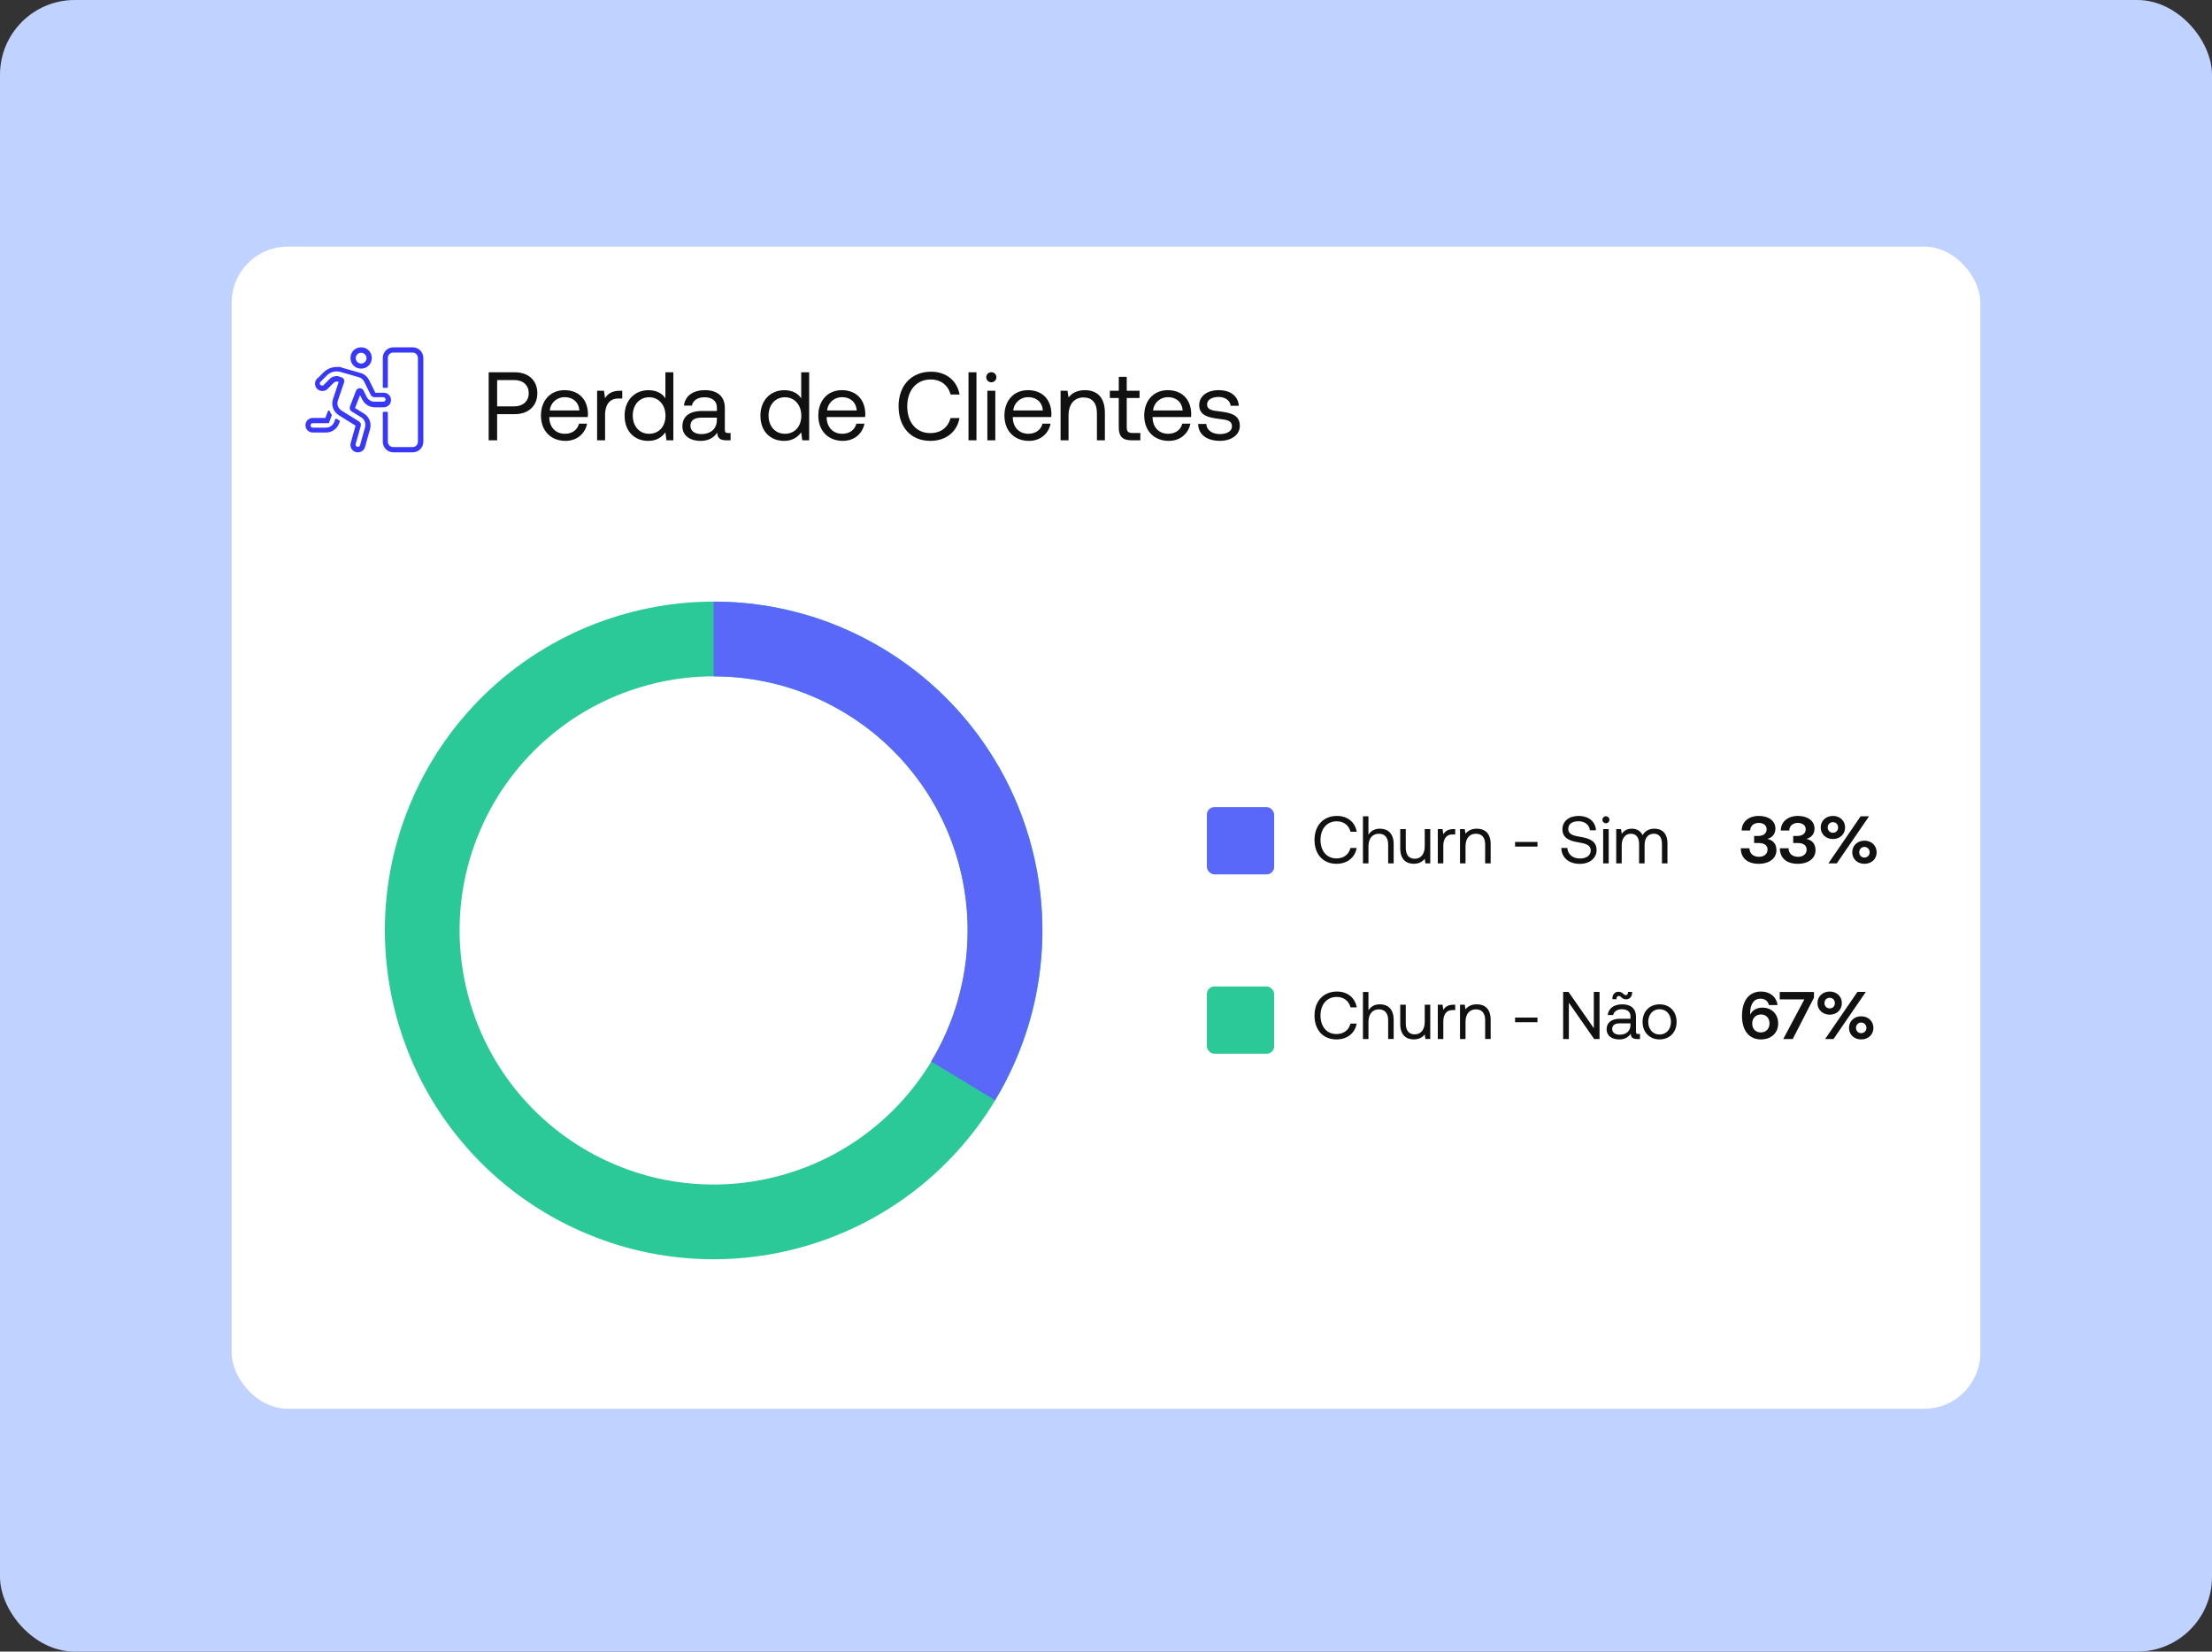
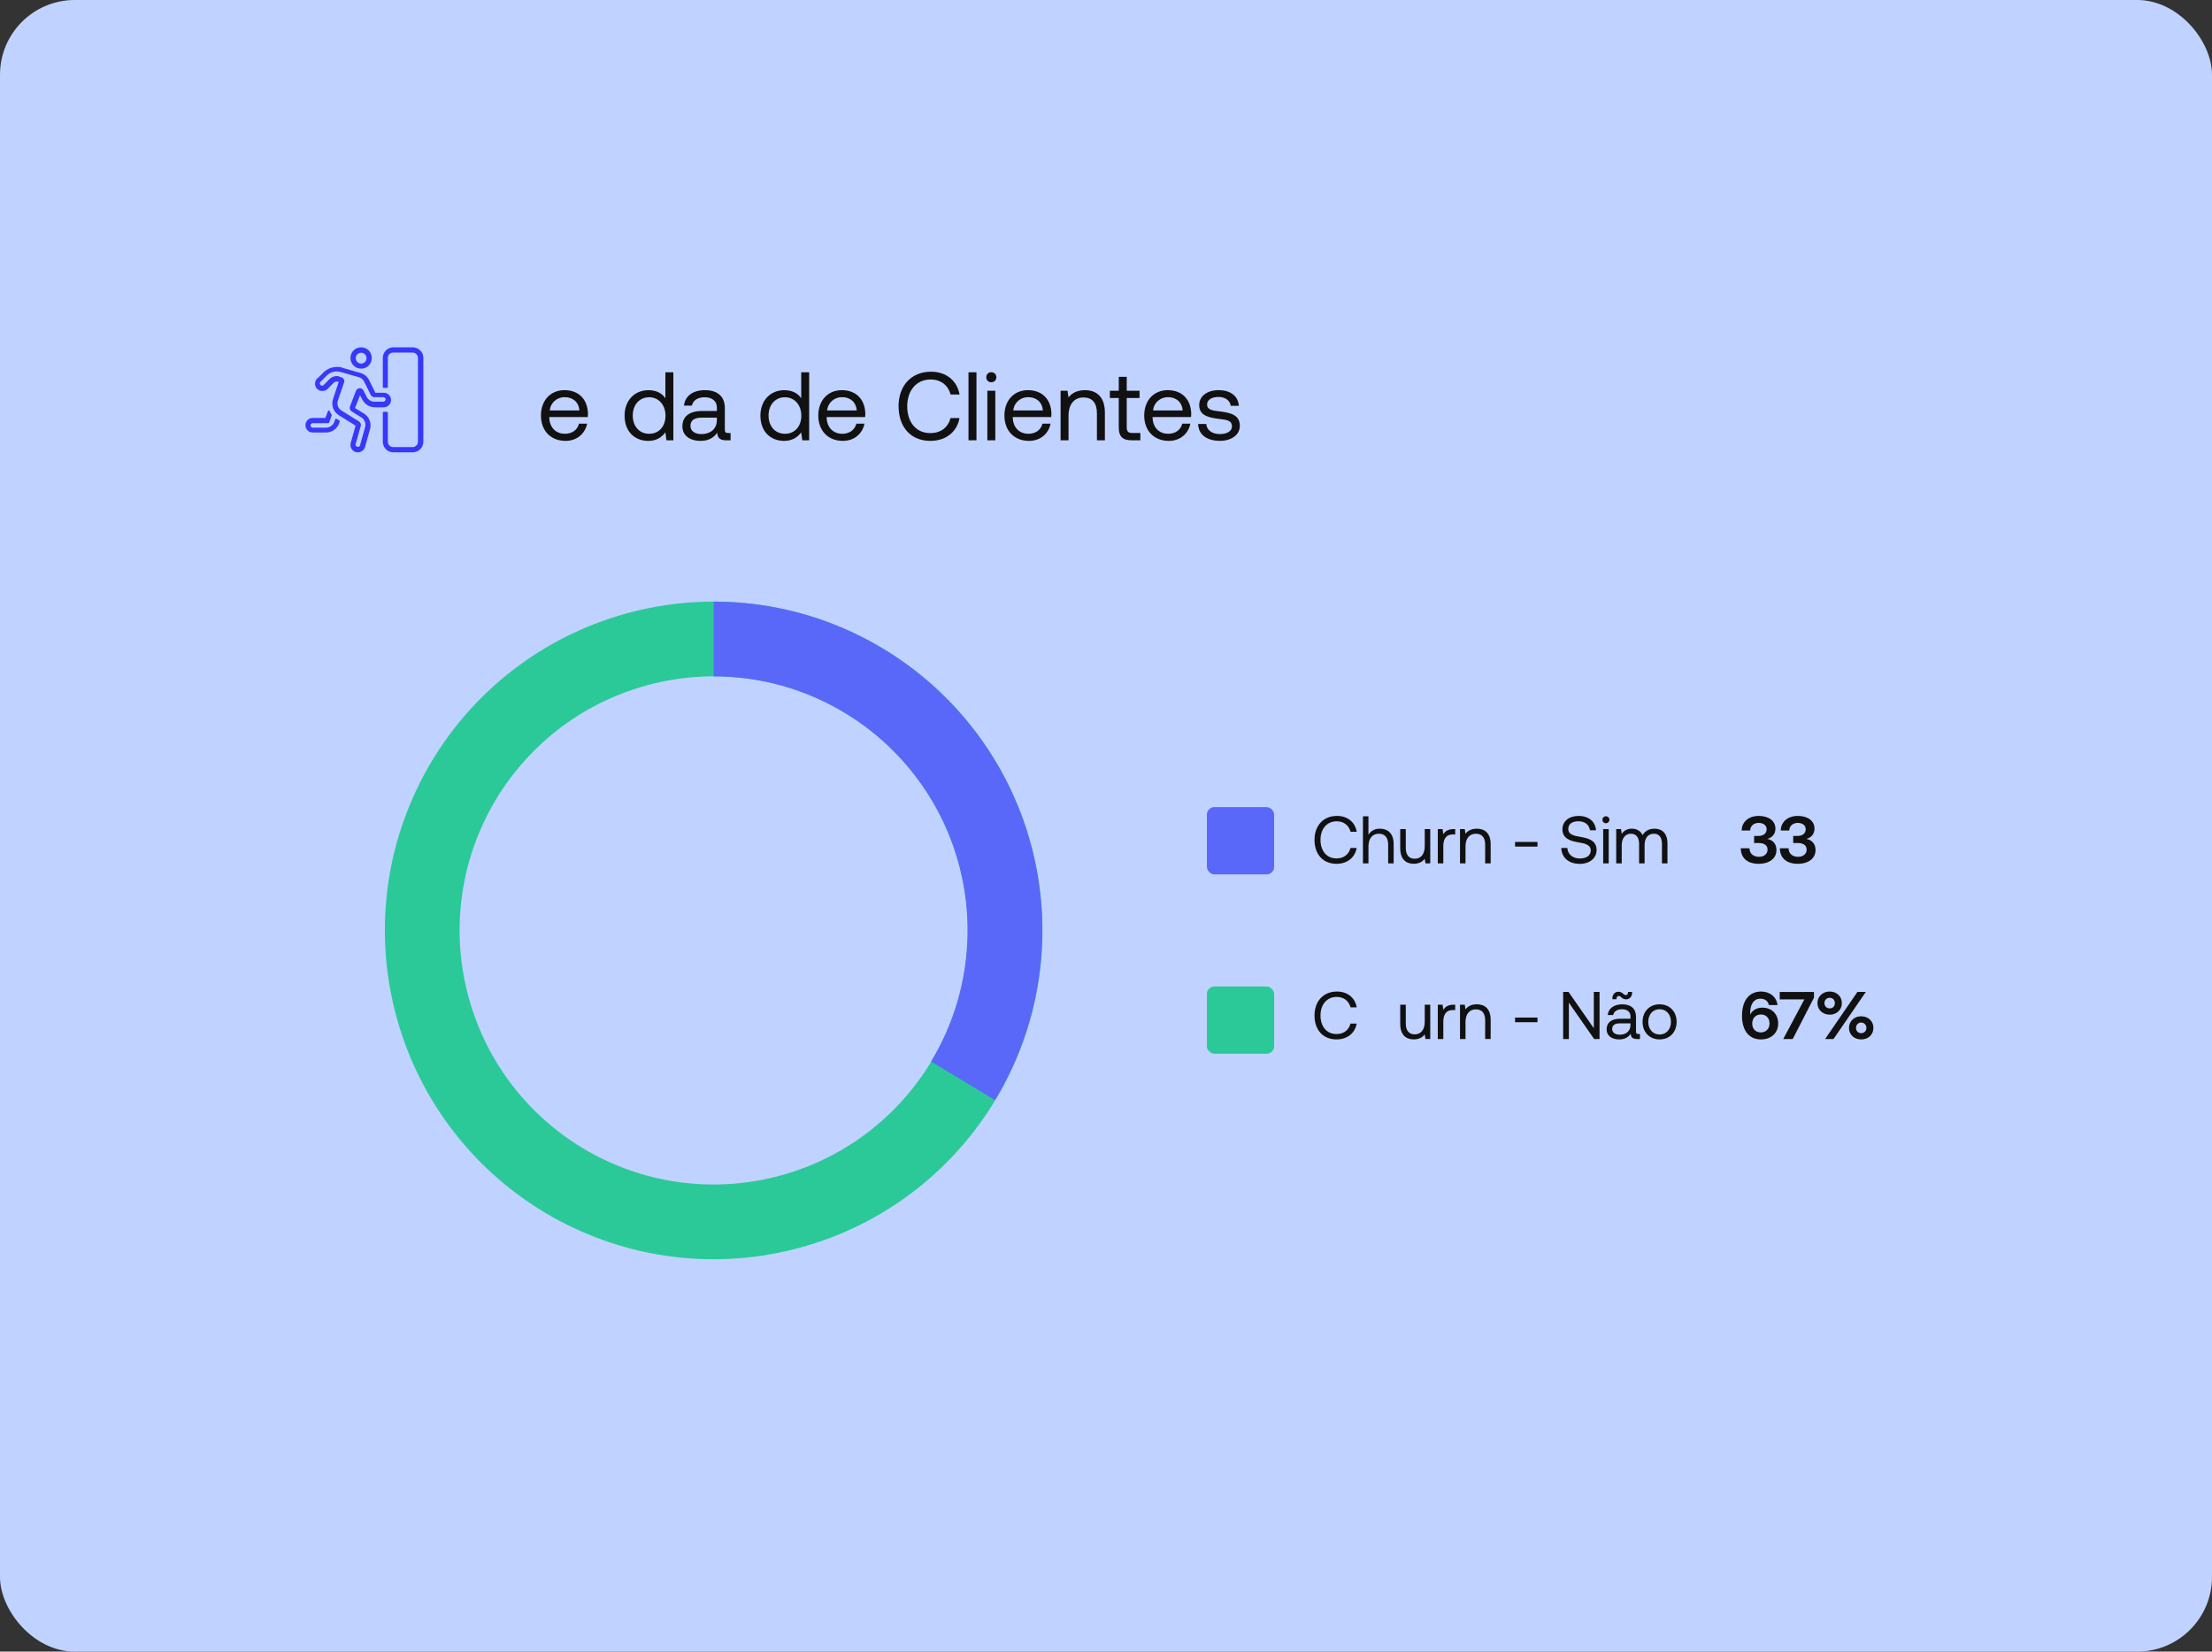
<svg xmlns="http://www.w3.org/2000/svg" id="Capa_1" data-name="Capa 1" version="1.1" viewBox="0 0 1184 884">
  <rect x="0" y="0" width="1184" height="884" fill="#333333" stroke="none" />
  <defs>
    <style>
      .cls-1 {
        stroke: #2bc998;
      }

      .cls-1, .cls-2 {
        fill: none;
        stroke-width: 40px;
      }

      .cls-3 {
        fill: #3838f9;
        stroke: #3838f9;
        stroke-linejoin: round;
      }

      .cls-4 {
        fill: #2bc998;
      }

      .cls-4, .cls-5, .cls-6, .cls-7, .cls-8 {
        stroke-width: 0px;
      }

      .cls-5 {
        fill: #c0d2ff;
      }

      .cls-6 {
        fill: #111;
      }

      .cls-9 {
        isolation: isolate;
      }

      .cls-7 {
        fill: #fff;
      }

      .cls-2 {
        stroke: #5968f9;
      }

      .cls-8 {
        fill: #5968f9;
      }
    </style>
  </defs>
  <rect class="cls-5" width="1184" height="884" rx="40" ry="40" />
-   <rect class="cls-7" x="124" y="132" width="936" height="622" rx="30" ry="30" />
  <path class="cls-1" d="M382,342c20.5,0,40.8,4,59.7,11.9,18.9,7.8,36.1,19.3,50.6,33.8s26,31.7,33.8,50.6c7.8,18.9,11.9,39.2,11.9,59.7s-4,40.8-11.9,59.7c-7.8,18.9-19.3,36.1-33.8,50.6s-31.7,26-50.6,33.8c-18.9,7.8-39.2,11.9-59.7,11.9s-40.8-4-59.7-11.9c-18.9-7.8-36.1-19.3-50.6-33.8s-26-31.7-33.8-50.6c-7.8-18.9-11.9-39.2-11.9-59.7s4-40.8,11.9-59.7c7.8-18.9,19.3-36.1,33.8-50.6s31.7-26,50.6-33.8c18.9-7.8,39.2-11.9,59.7-11.9h0Z" />
  <path class="cls-2" d="M382,342c27.6,0,54.8,7.3,78.6,21.3,23.9,13.9,43.6,34,57.2,58,13.6,24.1,20.5,51.3,20.1,78.9-.4,27.6-8.1,54.7-22.4,78.3" />
  <rect class="cls-8" x="646" y="432" width="36" height="36" rx="4" ry="4" />
  <rect class="cls-4" x="646" y="528" width="36" height="36" rx="4" ry="4" />
  <g>
    <path class="cls-6" d="M703.61,449.52c0-7.63,4.72-12.81,12.02-12.81,5.58,0,9.65,3.24,10.58,8.46h-3.31c-.97-3.49-3.64-5.58-7.42-5.58-5.29,0-8.67,4.1-8.67,9.93s3.24,9.93,8.53,9.93c3.89,0,6.59-2.05,7.52-5.58h3.31c-.94,5.22-5.11,8.46-10.8,8.46-7.24,0-11.77-5.11-11.77-12.81Z" />
    <path class="cls-6" d="M732.48,436.92v9.86c1.08-1.73,2.95-3.24,6.05-3.24,4.1,0,7.45,2.27,7.45,8.35v10.22h-2.95v-10.04c0-3.82-1.83-5.83-5-5.83-3.42,0-5.54,2.56-5.54,6.7v9.18h-2.95v-25.2h2.95Z" />
    <path class="cls-6" d="M749.51,443.76h2.95v10.04c0,3.82,1.73,5.83,4.79,5.83,3.35,0,5.36-2.56,5.36-6.7v-9.18h2.95v18.36h-2.56l-.4-2.45c-1.08,1.37-2.84,2.66-5.87,2.66-4.03,0-7.24-2.27-7.24-8.35v-10.22Z" />
    <path class="cls-6" d="M772.15,443.76l.4,2.77c.86-1.4,2.27-2.77,5.54-2.77h.83v2.88h-1.48c-3.85,0-4.89,3.2-4.89,6.12v9.36h-2.95v-18.36h2.56Z" />
    <path class="cls-6" d="M784.03,443.76l.4,2.48c1.08-1.4,2.95-2.7,6.05-2.7,4.14,0,7.42,2.27,7.42,8.35v10.22h-2.95v-10.04c0-3.82-1.76-5.83-4.97-5.83-3.46,0-5.54,2.56-5.54,6.7v9.18h-2.95v-18.36h2.56Z" />
    <path class="cls-6" d="M810.96,450.64h11.99v2.48h-11.99v-2.48Z" />
    <path class="cls-6" d="M835.69,453.88h3.24c.25,3.38,2.88,5.62,6.73,5.62,3.38,0,5.8-1.55,5.8-4.28,0-3.13-3.1-3.78-6.91-4.43-4.07-.68-8.24-2.02-8.24-6.91,0-4.28,3.49-7.16,8.6-7.16,5.62,0,9.07,3.13,9.36,7.67h-3.24c-.36-2.92-2.7-4.82-6.12-4.82s-5.47,1.44-5.47,4.14c0,3.02,3.06,3.64,6.84,4.28,4.1.68,8.32,2.05,8.32,6.95,0,4.36-3.67,7.42-8.96,7.42-6.16,0-9.75-3.49-9.94-8.46Z" />
    <path class="cls-6" d="M857.72,438.76c0-1.08.83-1.87,1.87-1.87s1.87.79,1.87,1.87-.83,1.87-1.87,1.87-1.87-.79-1.87-1.87ZM861.07,443.76v18.36h-2.95v-18.36h2.95Z" />
    <path class="cls-6" d="M865.1,443.76h2.56l.4,2.52c.97-1.33,2.52-2.74,5.36-2.74,2.56,0,4.75,1.15,5.79,3.49,1.12-1.98,3.1-3.49,6.37-3.49,3.82,0,6.95,2.2,6.95,7.99v10.58h-2.95v-10.4c0-3.6-1.58-5.47-4.36-5.47-3.06,0-4.93,2.3-4.93,6.05v9.83h-2.95v-10.4c0-3.6-1.62-5.47-4.43-5.47-3.02,0-4.86,2.52-4.86,6.19v9.68h-2.95v-18.36Z" />
  </g>
  <g>
    <path class="cls-6" d="M941.57,458.59c2.56,0,4.54-1.44,4.54-3.85,0-2.16-1.62-3.53-4.79-3.53h-2.41v-3.78h2.16c3.02,0,4.54-1.48,4.54-3.63s-1.87-3.35-4.25-3.35c-2.63,0-4.5,1.62-4.57,4.07h-4.54c.04-4.64,3.78-7.81,9.14-7.81s8.93,2.7,8.93,6.77c0,3.1-1.91,4.9-4.39,5.54,2.66.5,4.93,2.27,4.93,6.01,0,4.36-3.71,7.31-9.54,7.31s-9.54-2.99-9.54-8.31h4.64c.04,2.95,2.2,4.57,5.15,4.57Z" />
    <path class="cls-6" d="M962.49,458.59c2.56,0,4.54-1.44,4.54-3.85,0-2.16-1.62-3.53-4.79-3.53h-2.41v-3.78h2.16c3.02,0,4.54-1.48,4.54-3.63s-1.87-3.35-4.25-3.35c-2.63,0-4.5,1.62-4.57,4.07h-4.54c.04-4.64,3.78-7.81,9.14-7.81s8.93,2.7,8.93,6.77c0,3.1-1.91,4.9-4.39,5.54,2.66.5,4.93,2.27,4.93,6.01,0,4.36-3.71,7.31-9.54,7.31s-9.54-2.99-9.54-8.31h4.64c.04,2.95,2.2,4.57,5.15,4.57Z" />
-     <path class="cls-6" d="M981.1,436.71c3.74,0,6.51,2.59,6.51,6.19s-2.77,6.19-6.51,6.19-6.55-2.63-6.55-6.19,2.77-6.19,6.55-6.19ZM981.1,440.05c-1.62,0-2.81,1.22-2.81,2.84s1.19,2.84,2.81,2.84,2.77-1.19,2.77-2.84-1.19-2.84-2.77-2.84ZM995.93,436.92h4.5l-17.28,25.2h-4.5l17.28-25.2ZM997.95,449.95c3.78,0,6.55,2.63,6.55,6.23s-2.77,6.16-6.55,6.16-6.52-2.59-6.52-6.16,2.77-6.23,6.52-6.23ZM997.95,453.3c-1.58,0-2.77,1.22-2.77,2.88s1.19,2.81,2.77,2.81,2.81-1.19,2.81-2.81-1.22-2.88-2.81-2.88Z" />
  </g>
  <g>
    <path class="cls-6" d="M703.61,543.52c0-7.63,4.72-12.81,12.02-12.81,5.58,0,9.65,3.24,10.58,8.46h-3.31c-.97-3.49-3.64-5.58-7.42-5.58-5.29,0-8.67,4.1-8.67,9.93s3.24,9.93,8.53,9.93c3.89,0,6.59-2.05,7.52-5.58h3.31c-.94,5.22-5.11,8.46-10.8,8.46-7.24,0-11.77-5.11-11.77-12.81Z" />
-     <path class="cls-6" d="M732.48,530.92v9.86c1.08-1.73,2.95-3.24,6.05-3.24,4.1,0,7.45,2.27,7.45,8.35v10.22h-2.95v-10.04c0-3.82-1.83-5.83-5-5.83-3.42,0-5.54,2.56-5.54,6.7v9.18h-2.95v-25.2h2.95Z" />
    <path class="cls-6" d="M749.51,537.76h2.95v10.04c0,3.82,1.73,5.83,4.79,5.83,3.35,0,5.36-2.56,5.36-6.7v-9.18h2.95v18.36h-2.56l-.4-2.45c-1.08,1.37-2.84,2.66-5.87,2.66-4.03,0-7.24-2.27-7.24-8.35v-10.22Z" />
    <path class="cls-6" d="M772.15,537.76l.4,2.77c.86-1.4,2.27-2.77,5.54-2.77h.83v2.88h-1.48c-3.85,0-4.89,3.2-4.89,6.12v9.36h-2.95v-18.36h2.56Z" />
    <path class="cls-6" d="M784.03,537.76l.4,2.48c1.08-1.4,2.95-2.7,6.05-2.7,4.14,0,7.42,2.27,7.42,8.35v10.22h-2.95v-10.04c0-3.82-1.76-5.83-4.97-5.83-3.46,0-5.54,2.56-5.54,6.7v9.18h-2.95v-18.36h2.56Z" />
    <path class="cls-6" d="M810.96,544.64h11.99v2.48h-11.99v-2.48Z" />
    <path class="cls-6" d="M836.7,530.92h2.88l13.53,19.44v-19.44h3.06v25.2h-2.88l-13.54-19.44v19.44h-3.06v-25.2Z" />
    <path class="cls-6" d="M868.31,537.55c4.68,0,7.38,2.34,7.38,6.62v8.03c0,.97.36,1.22,1.19,1.22h.94v2.7h-1.62c-2.45,0-3.28-1.04-3.31-2.84-1.15,1.66-2.99,3.06-6.16,3.06-4.03,0-6.77-2.02-6.77-5.36,0-3.67,2.56-5.72,7.38-5.72h5.4v-1.26c0-2.38-1.69-3.82-4.57-3.82-2.59,0-4.32,1.22-4.68,3.1h-2.95c.43-3.6,3.35-5.72,7.77-5.72ZM862.94,550.79c0,1.8,1.55,3.02,4,3.02,3.67,0,5.79-2.12,5.79-5.18v-.9h-5.69c-2.63,0-4.1.97-4.1,3.06ZM865.21,534.81h-2.16v-.5c0-1.91,1.3-3.49,3.2-3.49,2.38,0,2.63,1.8,4,1.8.83,0,1.19-.79,1.19-1.73h2.16v.5c0,1.94-1.3,3.49-3.17,3.49-2.45,0-2.63-1.8-4-1.8-.83,0-1.22.79-1.22,1.73Z" />
    <path class="cls-6" d="M879.21,546.94c0-5.58,3.74-9.39,9.11-9.39s9.11,3.82,9.11,9.39-3.74,9.39-9.11,9.39-9.11-3.82-9.11-9.39ZM894.4,546.94c0-3.92-2.45-6.77-6.08-6.77s-6.08,2.84-6.08,6.77,2.45,6.77,6.08,6.77,6.08-2.84,6.08-6.77Z" />
  </g>
  <g>
    <path class="cls-6" d="M932.43,543.74c0-8.31,3.89-13.03,10.19-13.03,4.64,0,8.24,2.7,8.82,7.24h-4.61c-.5-2.16-2.12-3.42-4.57-3.42-3.49,0-5.47,2.92-5.47,7.81v.76c.11-.14.18-.32.32-.58,1.15-1.94,3.42-3.2,6.15-3.2,5.08,0,8.53,3.42,8.53,8.49s-3.74,8.53-9.25,8.53c-3.49,0-6.19-1.48-7.92-4-1.4-2.16-2.2-5.15-2.2-8.6ZM942.58,542.98c-2.77,0-4.68,1.94-4.68,4.86s1.87,4.75,4.61,4.75,4.64-1.94,4.64-4.79-1.76-4.82-4.57-4.82Z" />
    <path class="cls-6" d="M970.95,530.92v3.06l-11.37,22.14h-5.08l11.3-21.2h-13.17v-4h18.32Z" />
    <path class="cls-6" d="M979.37,530.71c3.74,0,6.51,2.59,6.51,6.19s-2.77,6.19-6.51,6.19-6.55-2.63-6.55-6.19,2.77-6.19,6.55-6.19ZM979.37,534.05c-1.62,0-2.81,1.22-2.81,2.84s1.19,2.84,2.81,2.84,2.77-1.19,2.77-2.84-1.19-2.84-2.77-2.84ZM994.2,530.92h4.5l-17.28,25.2h-4.5l17.28-25.2ZM996.22,543.95c3.78,0,6.55,2.63,6.55,6.23s-2.77,6.16-6.55,6.16-6.52-2.59-6.52-6.16,2.77-6.23,6.52-6.23ZM996.22,547.3c-1.58,0-2.77,1.22-2.77,2.88s1.19,2.81,2.77,2.81,2.81-1.19,2.81-2.81-1.22-2.88-2.81-2.88Z" />
  </g>
  <g class="cls-9">
    <g class="cls-9">
-       <path class="cls-6" d="M287.62,210.44c0,6.81-4.78,11.23-12.06,11.23h-9.46v13.99h-4.53v-36.4h13.99c7.28,0,12.06,4.37,12.06,11.18ZM266.1,217.51h9.05c4.79,0,7.85-2.76,7.85-7.07s-3.02-7.02-7.8-7.02h-9.1v14.09Z" />
      <path class="cls-6" d="M289.55,222.4c0-8.06,5.1-13.57,12.58-13.57s12.38,4.73,12.58,12.58c0,.57-.05,1.2-.1,1.82h-20.59v.36c.16,5.04,3.33,8.58,8.37,8.58,3.74,0,6.66-1.98,7.54-5.41h4.32c-1.04,5.3-5.41,9.21-11.54,9.21-7.96,0-13.16-5.46-13.16-13.57ZM302.18,212.57c-3.9,0-7.49,2.81-7.9,7.12h15.86c-.42-4.58-3.54-7.12-7.96-7.12Z" />
-       <path class="cls-6" d="M323.29,209.14l.57,4c1.25-2.03,3.28-4,8.01-4h1.2v4.16h-2.13c-5.56,0-7.07,4.63-7.07,8.84v13.52h-4.26v-26.52h3.69Z" />
      <path class="cls-6" d="M360.42,199.26v36.4h-3.69l-.57-4.26c-1.77,2.44-4.63,4.58-9.1,4.58-7.33,0-12.74-4.94-12.74-13.57,0-8.11,5.41-13.57,12.74-13.57,4.47,0,7.49,1.82,9.1,4.37v-13.94h4.26ZM338.69,222.4c0,5.77,3.54,9.78,8.79,9.78s8.74-4,8.74-9.67-3.54-9.88-8.74-9.88-8.79,4-8.79,9.78Z" />
      <path class="cls-6" d="M377.32,208.83c6.76,0,10.66,3.38,10.66,9.57v11.6c0,1.4.52,1.77,1.72,1.77h1.35v3.9h-2.34c-3.54,0-4.73-1.51-4.78-4.11-1.66,2.39-4.32,4.42-8.89,4.42-5.82,0-9.78-2.91-9.78-7.75,0-5.3,3.69-8.27,10.66-8.27h7.8v-1.82c0-3.43-2.44-5.51-6.6-5.51-3.74,0-6.24,1.77-6.76,4.47h-4.27c.62-5.2,4.84-8.27,11.23-8.27ZM369.57,227.97c0,2.6,2.24,4.37,5.77,4.37,5.3,0,8.37-3.07,8.37-7.49v-1.3h-8.22c-3.8,0-5.93,1.4-5.93,4.42Z" />
      <path class="cls-6" d="M433.12,199.26v36.4h-3.69l-.57-4.26c-1.77,2.44-4.63,4.58-9.1,4.58-7.33,0-12.74-4.94-12.74-13.57,0-8.11,5.41-13.57,12.74-13.57,4.47,0,7.49,1.82,9.1,4.37v-13.94h4.26ZM411.38,222.4c0,5.77,3.54,9.78,8.79,9.78s8.74-4,8.74-9.67-3.54-9.88-8.74-9.88-8.79,4-8.79,9.78Z" />
      <path class="cls-6" d="M438.01,222.4c0-8.06,5.1-13.57,12.58-13.57s12.38,4.73,12.58,12.58c0,.57-.05,1.2-.1,1.82h-20.59v.36c.16,5.04,3.33,8.58,8.37,8.58,3.74,0,6.66-1.98,7.54-5.41h4.32c-1.04,5.3-5.41,9.21-11.54,9.21-7.96,0-13.16-5.46-13.16-13.57ZM450.64,212.57c-3.9,0-7.49,2.81-7.9,7.12h15.86c-.42-4.58-3.54-7.12-7.96-7.12Z" />
      <path class="cls-6" d="M480.96,217.46c0-11.02,6.81-18.51,17.37-18.51,8.06,0,13.94,4.68,15.29,12.22h-4.78c-1.4-5.04-5.25-8.06-10.71-8.06-7.64,0-12.53,5.93-12.53,14.35s4.68,14.35,12.32,14.35c5.62,0,9.52-2.96,10.87-8.06h4.79c-1.35,7.54-7.38,12.22-15.6,12.22-10.45,0-17-7.38-17-18.51Z" />
      <path class="cls-6" d="M522.66,199.26v36.4h-4.26v-36.4h4.26Z" />
      <path class="cls-6" d="M527.91,201.91c0-1.56,1.2-2.7,2.7-2.7s2.71,1.14,2.71,2.7-1.2,2.7-2.71,2.7-2.7-1.14-2.7-2.7ZM532.75,209.14v26.52h-4.26v-26.52h4.26Z" />
      <path class="cls-6" d="M537.63,222.4c0-8.06,5.1-13.57,12.58-13.57s12.38,4.73,12.58,12.58c0,.57-.05,1.2-.1,1.82h-20.59v.36c.16,5.04,3.33,8.58,8.37,8.58,3.74,0,6.66-1.98,7.54-5.41h4.32c-1.04,5.3-5.41,9.21-11.54,9.21-7.96,0-13.16-5.46-13.16-13.57ZM550.27,212.57c-3.9,0-7.49,2.81-7.9,7.12h15.86c-.42-4.58-3.54-7.12-7.96-7.12Z" />
      <path class="cls-6" d="M571.38,209.14l.57,3.59c1.56-2.03,4.26-3.9,8.74-3.9,5.98,0,10.71,3.28,10.71,12.06v14.77h-4.26v-14.51c0-5.51-2.55-8.42-7.18-8.42-4.99,0-8.01,3.69-8.01,9.67v13.26h-4.26v-26.52h3.69Z" />
      <path class="cls-6" d="M598.84,213.04h-4.78v-3.9h4.78v-7.44h4.26v7.44h6.86v3.9h-6.86v15.65c0,2.24.78,3.07,3.07,3.07h4.21v3.9h-4.63c-5.1,0-6.92-2.24-6.92-6.92v-15.71Z" />
      <path class="cls-6" d="M612.46,222.4c0-8.06,5.1-13.57,12.58-13.57s12.38,4.73,12.58,12.58c0,.57-.05,1.2-.1,1.82h-20.59v.36c.16,5.04,3.33,8.58,8.37,8.58,3.74,0,6.66-1.98,7.54-5.41h4.32c-1.04,5.3-5.41,9.21-11.54,9.21-7.96,0-13.16-5.46-13.16-13.57ZM625.1,212.57c-3.9,0-7.49,2.81-7.9,7.12h15.86c-.42-4.58-3.54-7.12-7.96-7.12Z" />
      <path class="cls-6" d="M641.32,226.93h4.37c.16,3.12,2.91,5.41,7.33,5.41,3.74,0,6.4-1.61,6.4-4.06,0-3.33-2.91-3.59-6.87-4.06-5.93-.73-10.66-1.92-10.66-7.44,0-4.84,4.42-7.96,10.4-7.96s10.4,2.86,10.82,8.37h-4.37c-.31-2.7-2.81-4.73-6.45-4.73s-6.19,1.56-6.19,4c0,2.91,2.81,3.28,6.66,3.74,6.03.73,10.87,1.87,10.87,7.75,0,4.94-4.73,8.01-10.61,8.01-6.87,0-11.6-3.22-11.7-9.05Z" />
    </g>
  </g>
  <path class="cls-3" d="M182.5,202.4c.5.1.8.4,1.1.8.2.4.3.9.1,1.3l-3.3,9.7c-.8,2.3.1,4.7,2.2,6l9.3,5.8c.6.4,1,1.2.7,1.9l-2.7,9.6c-.3.9.3,1.9,1.2,2.1.9.3,1.9-.3,2.1-1.2l2.7-9.6c.6-2.2-.3-4.6-2.2-5.8l-5.2-3.2c-.7-.4-1-1.3-.7-2.1l3.2-8.3c.2-.6.8-1.1,1.5-1.1s1.3.3,1.6.9l1.7,3.4c.9,1.8,2.7,2.9,4.6,2.9h4.8c.9,0,1.7-.8,1.7-1.7s-.8-1.7-1.7-1.7h-4.8c-.7,0-1.2-.4-1.5-.9l-3.5-7.1c-.6-1.3-1.8-2.3-3.2-2.7l-9.8-2.8c-.7-.2-1.4-.3-2.2-.3-2.1,0-4.1.8-5.6,2.3l-3.4,3.4c-.7.7-.7,1.8,0,2.4.7.7,1.8.7,2.4,0l3.3-3.3c.8-.8,2-1.3,3.2-1.3s.8,0,1.2.2l.9.3.3.1ZM170.2,203l3.3-3.3c1.8-1.8,4.3-2.8,6.8-2.8s1.8.1,2.7.4l9.8,2.8c1.9.5,3.4,1.8,4.3,3.5l3.5,7.1h4.8c1.9,0,3.4,1.5,3.4,3.4s-1.5,3.4-3.4,3.4h-4.8c-2.6,0-5-1.5-6.2-3.8l-.7-1.3-1-2.1-.9,2.2-2.4,6.1,5.2,3.2c2.6,1.6,3.8,4.8,3,7.7l-2.7,9.6c-.5,1.8-2.4,2.9-4.3,2.4-1.8-.5-2.9-2.4-2.4-4.3l2.7-9.6-9.3-5.8c-2.7-1.7-3.9-5-2.9-8l2.7-8.1.5-1.6-.9-.3c-.2,0-.5-.1-.7-.1h0c-.7,0-1.4.3-2,.8l-3.3,3.3c-1.3,1.3-3.5,1.3-4.9,0-1.3-1.3-1.3-3.5,0-4.9h0l.1.1ZM193.3,195.1c.9,0,1.8-.4,2.4-1s1-1.5,1-2.4-.4-1.8-1-2.4c-.6-.6-1.5-1-2.4-1s-1.8.4-2.4,1c-.6.6-1,1.5-1,2.4s.4,1.8,1,2.4c.6.6,1.5,1,2.4,1ZM188.1,191.6c0-1.4.5-2.7,1.5-3.7s2.3-1.5,3.7-1.5,2.7.5,3.7,1.5,1.5,2.3,1.5,3.7-.5,2.7-1.5,3.7-2.3,1.5-3.7,1.5-2.7-.5-3.7-1.5-1.5-2.3-1.5-3.7ZM176,220.3c.3.7.7,1.3,1.1,1.9l-1,2.7-.4,1.1h-8.3c-.9,0-1.7.8-1.7,1.7s.8,1.7,1.7,1.7h7.1c2.2,0,4.1-1.4,4.9-3.4l.5-1.4,1.5.9-.4,1c-1,2.7-3.6,4.5-6.5,4.5h-7.1c-1.9,0-3.4-1.5-3.4-3.4s1.5-3.4,3.4-3.4h7.1l1.5-4v.1ZM220.8,188.2h-10.3c-1.9,0-3.4,1.5-3.4,3.4v15.5h-1.7v-15.5c0-2.9,2.3-5.2,5.2-5.2h10.3c2.9,0,5.2,2.3,5.2,5.2v44.8c0,2.9-2.3,5.2-5.2,5.2h-10.3c-2.9,0-5.2-2.3-5.2-5.2v-15.5h1.7v15.5c0,1.9,1.5,3.4,3.4,3.4h10.3c1.9,0,3.4-1.5,3.4-3.4v-44.8c0-1.9-1.5-3.4-3.4-3.4Z" />
</svg>